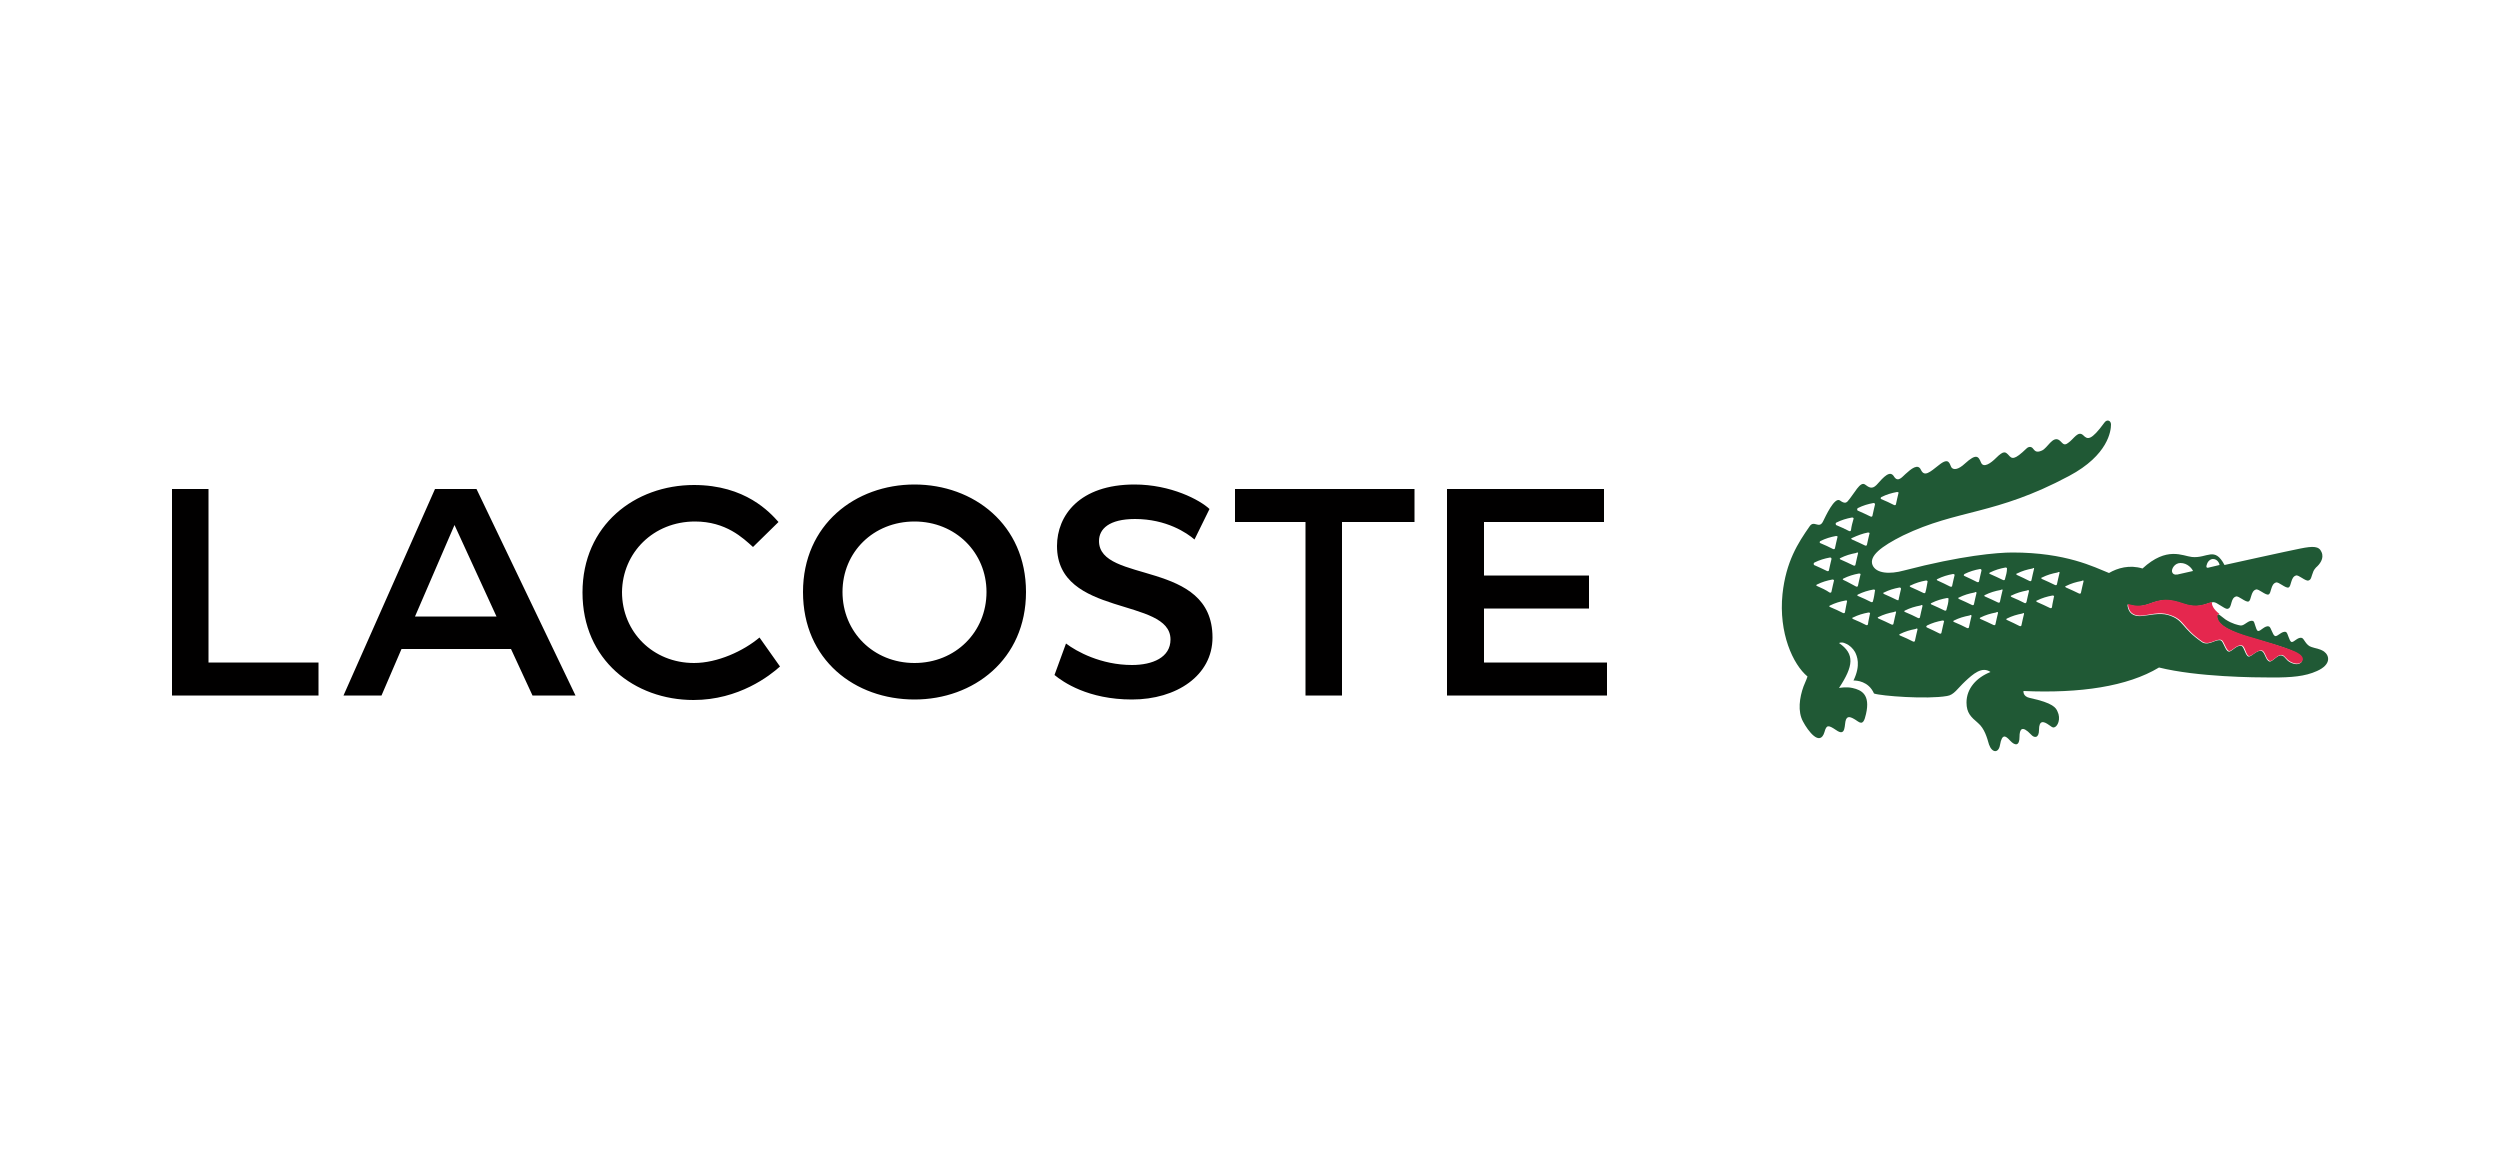
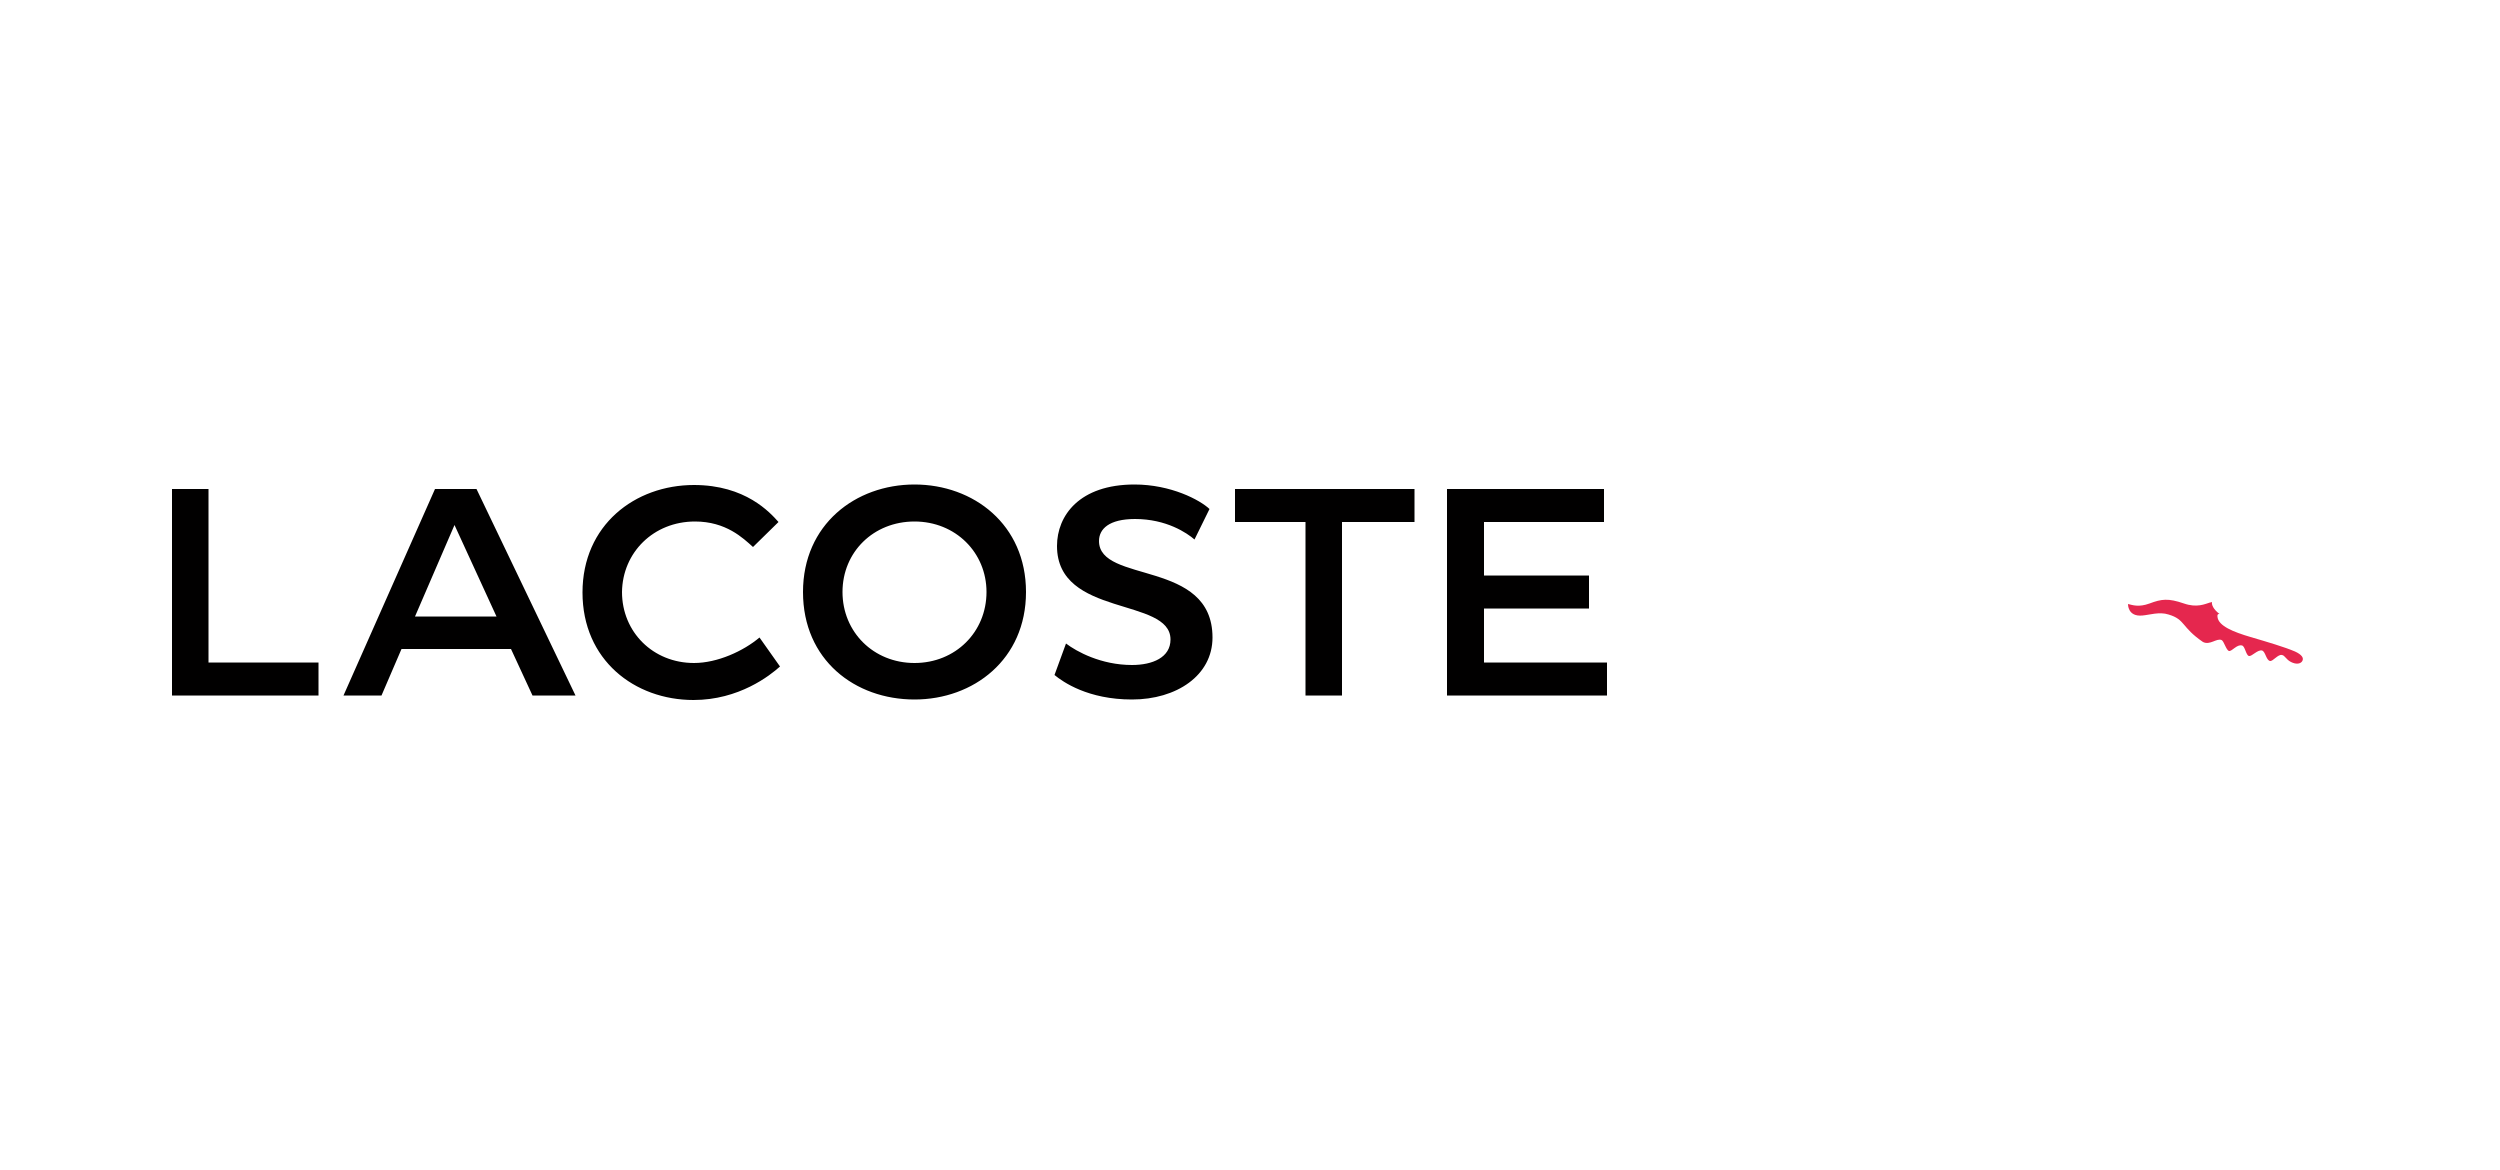
<svg xmlns="http://www.w3.org/2000/svg" id="Capa_1" x="0px" y="0px" viewBox="0 0 500 233.9" style="enable-background:new 0 0 500 233.9;" xml:space="preserve">
  <style type="text/css">	.st0{fill:#010000;}	.st1{fill:#205935;}	.st2{fill:#E5274E;}</style>
  <g>
    <path class="st0" d="M182.9,139.9c11.8,0,22.3-8,22.3-21.5c0-13.5-10.5-21.5-22.3-21.5c-11.8,0-22.3,8-22.3,21.5  C160.6,132,171,139.9,182.9,139.9 M106.5,139.1h8.6L95.3,97.8H87l-18.3,41.3h7.6l4-9.3h21.9L106.5,139.1z M320.7,97.8h-31.3v41.3  h32v-6.6h-24.6v-10.8h21v-6.6h-21v-10.7h24V97.8z M210.9,135c1.7,1.4,6.7,4.9,15.5,4.9c8.9,0,16.1-4.8,16.1-12.4  c0-15.7-22.7-10.7-22.7-19.3c0-2.4,2-4.4,7.2-4.4c6.3,0,10.4,2.8,11.9,4.1l3-6.1c-1.9-1.8-7.7-4.9-15-4.9c-11,0-15.5,6.2-15.5,12.3  c0,14.3,22.7,10.2,22.7,18.7c0,3.6-3.6,5.1-7.7,5.1c-6.2,0-11.1-2.7-13.2-4.3L210.9,135z M139,104.3c6.2,0,9.6,3.3,11.6,5.1l5.1-5  c-1.7-1.9-6.6-7.4-16.9-7.4c-11.8,0-22.3,8-22.3,21.5c0,13.5,10.4,21.5,22.2,21.5c9.1,0,15.3-4.9,17.3-6.7l-4.1-5.8  c-3.2,2.7-8.4,5.1-13.1,5.1c-8.2,0-14.4-6.2-14.4-14.2C124.5,110.5,130.7,104.3,139,104.3 M182.9,132.6c-8.2,0-14.4-6.2-14.4-14.2  c0-8,6.2-14.1,14.4-14.1c8.2,0,14.4,6.2,14.4,14.1C197.3,126.4,191.1,132.6,182.9,132.6 M261.1,104.4v34.7h7.3v-34.7h14.5v-6.6H247  v6.6H261.1z M41.7,97.8h-7.3v41.3h29.3v-6.6H41.7V97.8z M90.9,105l8.4,18.3H83L90.9,105z" />
-     <path class="st1" d="M464.8,130.3c-0.9-0.6-1.7-0.6-2.5-0.9c-1.1-0.3-1.5-1.7-1.9-1.8c-0.8-0.3-1.6,0.9-2.1,0.8  c-0.5-0.2-0.7-1.8-1.1-2c-0.8-0.3-1.7,1-2.2,0.8c-0.5-0.2-0.8-1.8-1.2-1.9c-0.8-0.3-1.7,1-2.2,0.9c-0.5-0.2-0.6-1.9-1-2  c-0.9-0.3-1.7,1-2.5,0.9c-0.5-0.1-1.6-0.3-3-1.2c-0.4-0.3-1.3-1-1.3-1c-0.1-0.1-0.5-0.1-0.4,0.6c0.2,1.7,3.2,3,6.6,4  c3.4,1,6.9,1.9,8.9,2.9c1.3,0.6,1.8,1.3,1.4,2c-0.4,0.5-1.2,0.6-2.2,0.1c-1-0.5-1.1-1.3-1.8-1.4c-0.8-0.2-1.8,1.3-2.4,1.2  c-0.8-0.2-0.9-1.9-1.6-2.1c-0.9-0.3-2,1.2-2.6,1.1c-0.6-0.1-0.9-2-1.4-2.1c-1-0.3-2,1.3-2.6,1.1c-0.6-0.1-1-1.9-1.5-2.2  c-1-0.4-2.3,1.1-3.7,0.4c-4.4-3-3.6-4.5-6.9-5.5c-1.7-0.5-3.9,0.1-5.2,0.2c-3,0.3-2.9-2.3-2.9-2.3c0.9,0.2,2.1,0.7,4.3-0.1  c2.4-0.9,3.8-1.1,6.9,0c2.7,0.9,4.2,0.1,5.2-0.2c0.5-0.1,0.8-0.4,1.7,0.2c0.9,0.5,1.7,1.2,2.1,0.9c0.7-0.3,0.4-2.1,1.5-2.4  c0.5-0.2,1.9,1.2,2.5,1c0.6-0.2,0.4-2.1,1.5-2.4c0.5-0.2,1.9,1.2,2.5,1c0.6-0.2,0.4-2.1,1.5-2.4c0.5-0.2,1.9,1.2,2.5,1  c0.6-0.2,0.4-2.1,1.5-2.4c0.5-0.2,1.9,1.2,2.5,1v0c0.6-0.2,0.5-0.7,1-1.9c0.1-0.2,0.3-0.5,0.5-0.7c0.7-0.6,1.7-1.8,1.1-3.1  c-0.5-1.2-1.7-1.2-4.2-0.7c-2.1,0.4-15.2,3.3-15.2,3.3c-2-3.8-3.4-1.3-6.5-1.6c-1.9-0.2-5-2.2-9.9,2.3c-2.6-0.8-5-0.1-6.7,0.9  c-3-1.2-8.6-4.1-19.3-4.1c-3,0-10.2,0.6-21.7,3.6c-2.9,0.8-5.6,0.6-6.3-1.1c-0.7-1.8,1.7-3.7,6.1-5.9c11-5.3,18.4-4,33.2-11.9  c7.9-4.2,8.4-9.1,8.4-10.3c0-0.8-0.8-1.1-1.3-0.4c-2.7,3.7-3.4,3.4-4.2,2.6c-1.1-1.1-1.9,0.7-3.1,1.5c-0.9,0.7-1.1-0.1-1.8-0.6  c-1.3-0.8-2.3,1.6-3.4,2.1c-1.3,0.6-1.5-0.1-1.9-0.5c-0.3-0.3-0.8-0.3-1.2,0.1c-2.5,2.4-2.9,2.1-3.6,1.3c-0.6-0.6-0.9-1-2.5,0.6  c-1,1-2.5,2.1-3,0.9c-0.5-1.2-0.9-1.9-3.2,0.2c-1.4,1.3-2.3,1.3-2.7,0.8c-0.4-0.6-0.4-2.2-2.5-0.5c-1.9,1.5-2.9,2.4-3.6,1  c-0.6-1.4-2-0.2-3.1,0.8c-0.6,0.5-1.5,1.8-2.3,0.5c-0.8-1.3-2,0-3.5,1.7c-0.9,0.9-1.5,0.5-2.3-0.1c-1-0.7-2.1,1.8-3.5,3.4  c-0.3,0.3-0.7,0.4-1.5-0.2c-1.1-0.8-2.9,3.2-3.4,4.2c-0.8,1.6-1.8-0.4-2.7,1c-2.3,3.3-4.7,7-5.4,13.5c-0.8,7.8,2.1,14.1,5,16.5  c0,0-0.3,0.9-0.8,2c-0.8,2.2-1.2,5-0.1,7c1,1.9,3.4,5.1,4.3,2.1c0.4-1.5,0.8-1.4,2.3-0.4c2.1,1.5,1.6-1.2,2-2.1  c0.3-0.6,0.7-0.8,2.4,0.4c1,0.7,1.3-0.2,1.6-1.5c0.9-3.9-0.9-4.8-2.7-5.2c-1.3-0.3-2.7,0-2.7,0c2.9-4.4,3.2-6.8,0-9  c0.5-0.2,0.9-0.1,1.3,0.1c0.8,0.3,1.5,1,1.9,1.7c0.4,0.8,1.2,2.6-0.3,5.7c0.6,0,3,0.1,4.1,2.6c1.4,0.5,10.6,1.2,14.6,0.5  c1.4-0.2,2.1-1.5,3.6-2.9c1.6-1.5,3.4-3.1,5.1-1.9c-2.8,1.1-4.8,3.3-4.8,6.1c0,2.1,0.9,2.9,2.3,4.1c1.3,1.1,1.8,2.9,2.2,4.3  c0.6,1.7,1.9,1.8,2.2,0.1c0.4-2.3,1.1-1.9,2-0.9c1.1,1.2,1.9,1,1.9-0.7c0-1.6,0.5-2.4,2.3-0.5c0.7,0.8,1.6,0.7,1.6-0.9  c0-2,0.9-1.8,2-1c0.4,0.3,0.7,0.5,0.9,0.5c0.9-0.1,1.5-1.8,0.8-3.2c-0.3-0.7-0.8-1.7-5.5-2.7c-1.5-0.3-1.3-1.4-1.3-1.4  c11.3,0.5,20.8-0.9,27.1-4.7c7.7,1.9,19,2,22.7,2c3.7,0,6.5-0.2,8.9-1.3C466.3,132.9,465.9,131.1,464.8,130.3 M441.4,112.8  c0.2-0.6,0.7-1,1.2-1c0.9,0,1.3,0.9,1.3,1.2l-2.1,0.5C441.2,113.7,441.2,113.3,441.4,112.8 M436.1,112.6c1.4,0,2.3,1.1,2.5,1.6  c0,0-2.2,0.5-3.1,0.7c-0.6,0.1-1-0.1-1.1-0.6C434.3,113.8,434.9,112.6,436.1,112.6 M376.3,99.4c1-0.5,2-0.8,3.1-1  c0.2,0,0.4,0.1,0.3,0.2c-0.2,0.7-0.3,1.4-0.5,2.2c0,0.2-0.2,0.3-0.4,0.2c-0.8-0.4-1.6-0.8-2.6-1.2  C376.1,99.7,376.1,99.5,376.3,99.4 M371.6,101.6c1-0.5,2-0.8,3.1-1c0.2,0,0.3,0.1,0.3,0.3c-0.2,0.7-0.3,1.4-0.5,2.2  c0,0.2-0.2,0.3-0.4,0.2c-0.8-0.4-1.7-0.8-2.6-1.2C371.4,101.9,371.4,101.7,371.6,101.6 M373.6,106.5c0.2,0,0.4,0.1,0.3,0.2  c-0.2,0.7-0.3,1.4-0.5,2.2c0,0.2-0.2,0.3-0.4,0.2c-0.8-0.4-1.7-0.8-2.6-1.2c-0.2-0.1-0.2-0.3,0-0.3  C371.5,107.1,372.5,106.7,373.6,106.5 M371.6,110.7c-0.2,0.7-0.3,1.4-0.5,2.2c0,0.2-0.2,0.3-0.4,0.2c-0.8-0.4-1.7-0.8-2.6-1.2  c-0.2-0.1-0.2-0.2,0-0.3c1-0.5,2-0.8,3.1-1C371.5,110.4,371.7,110.5,371.6,110.7 M367.3,104.5c1-0.5,2-0.8,3.1-1  c0.2,0,0.4,0.1,0.3,0.3c-0.2,0.7-0.4,1.4-0.5,2.2c0,0.2-0.2,0.3-0.4,0.2c-0.8-0.4-1.6-0.8-2.6-1.2  C367.1,104.7,367.1,104.6,367.3,104.5 M364.1,108.2c1-0.5,2-0.8,3.1-1c0.2,0,0.4,0.1,0.3,0.2c-0.2,0.7-0.3,1.4-0.5,2.2  c0,0.2-0.2,0.3-0.4,0.2c-0.8-0.4-1.6-0.8-2.6-1.2C363.9,108.5,363.9,108.3,364.1,108.2 M362.9,112.5c1-0.5,2-0.8,3.1-1  c0.2,0,0.3,0.1,0.3,0.3c-0.2,0.7-0.3,1.4-0.5,2.2c0,0.2-0.2,0.3-0.4,0.2c-0.8-0.4-1.7-0.8-2.6-1.2  C362.7,112.8,362.7,112.6,362.9,112.5 M363.4,117.2c-0.2-0.1-0.2-0.2,0-0.3c1-0.5,2-0.8,3.1-1c0.2,0,0.3,0.1,0.3,0.2  c-0.2,0.7-0.3,1.4-0.5,2.2c0,0.2-0.2,0.3-0.4,0.2C365.2,118,364.3,117.6,363.4,117.2 M369,122.4c0,0.2-0.2,0.3-0.4,0.2  c-0.8-0.4-1.6-0.8-2.6-1.2c-0.2-0.1-0.2-0.2,0-0.3c1-0.5,2-0.8,3.1-1c0.2-0.1,0.4,0.1,0.3,0.2C369.3,120.9,369.1,121.7,369,122.4   M368.7,116c-0.2-0.1-0.2-0.2,0-0.3c1-0.5,2-0.8,3.1-1c0.2,0,0.4,0.1,0.3,0.2c-0.2,0.7-0.3,1.4-0.5,2.2c0,0.2-0.2,0.3-0.4,0.2  C370.4,116.9,369.6,116.4,368.7,116 M373.6,124.8c0,0.2-0.2,0.3-0.4,0.2c-0.8-0.4-1.6-0.8-2.6-1.2c-0.2-0.1-0.2-0.3,0-0.3  c1-0.5,2-0.8,3.1-1c0.2,0,0.4,0.1,0.3,0.2C373.9,123.3,373.7,124,373.6,124.8 M374.6,120.2c0,0.2-0.2,0.3-0.4,0.2  c-0.8-0.4-1.6-0.8-2.6-1.2c-0.2-0.1-0.2-0.2,0-0.3c1-0.5,2-0.8,3.1-1c0.2,0,0.4,0.1,0.3,0.2C374.9,118.8,374.8,119.5,374.6,120.2   M379.2,122.5c-0.2,0.7-0.3,1.4-0.5,2.2c0,0.2-0.2,0.3-0.4,0.2c-0.8-0.4-1.7-0.8-2.6-1.2c-0.2-0.1-0.2-0.3,0-0.3c1-0.5,2-0.8,3.1-1  C379.1,122.2,379.3,122.3,379.2,122.5 M379.4,120c-0.8-0.4-1.7-0.8-2.6-1.2c-0.2-0.1-0.2-0.3,0-0.3c1-0.5,2-0.8,3.1-1  c0.2,0,0.3,0.1,0.3,0.3c-0.2,0.7-0.3,1.4-0.5,2.2C379.8,120,379.6,120.1,379.4,120 M383.5,125.9c-0.2,0.7-0.3,1.4-0.5,2.2  c0,0.2-0.2,0.3-0.4,0.2c-0.8-0.4-1.6-0.8-2.6-1.2c-0.2-0.1-0.2-0.2,0-0.3c1-0.5,2-0.8,3.1-1C383.4,125.6,383.5,125.7,383.5,125.9   M384.5,121.2c-0.2,0.7-0.3,1.4-0.5,2.2c0,0.2-0.2,0.3-0.4,0.2c-0.8-0.4-1.6-0.8-2.6-1.2c-0.2-0.1-0.2-0.2,0-0.3c1-0.5,2-0.8,3.1-1  C384.4,120.9,384.5,121,384.5,121.2 M385.1,118.4c0,0.2-0.2,0.3-0.4,0.2c-0.8-0.4-1.7-0.8-2.6-1.2c-0.2-0.1-0.2-0.3,0-0.3  c1-0.5,2-0.8,3.1-1c0.2,0,0.4,0.1,0.3,0.3C385.4,116.9,385.3,117.7,385.1,118.4 M388.3,126.5c0,0.2-0.2,0.3-0.4,0.2  c-0.8-0.4-1.6-0.8-2.5-1.2c-0.2-0.1-0.2-0.2,0-0.4c1-0.5,2-0.8,3.1-1c0.2,0,0.4,0.1,0.3,0.2C388.6,125,388.5,125.7,388.3,126.5   M389.3,121.9c0,0.2-0.2,0.3-0.4,0.2c-0.8-0.4-1.7-0.8-2.6-1.2c-0.2-0.1-0.2-0.2,0-0.3c1-0.5,2-0.8,3.1-1c0.2,0,0.4,0.1,0.3,0.2  C389.7,120.5,389.5,121.2,389.3,121.9 M390,117.3c-0.8-0.4-1.6-0.8-2.5-1.2c-0.2-0.1-0.2-0.2,0-0.3c1-0.5,2-0.8,3.1-1  c0.2,0,0.4,0.1,0.3,0.3c-0.2,0.7-0.3,1.4-0.5,2.2C390.4,117.3,390.2,117.4,390,117.3 M394.3,123.2c-0.2,0.7-0.3,1.4-0.5,2.2  c0,0.2-0.2,0.3-0.4,0.2c-0.8-0.4-1.6-0.8-2.6-1.2c-0.2-0.1-0.2-0.2,0-0.3c1-0.5,2-0.8,3.1-1C394.2,122.9,394.3,123,394.3,123.2   M395.3,118.6c-0.2,0.7-0.3,1.4-0.5,2.2c0,0.2-0.2,0.3-0.4,0.2c-0.8-0.4-1.7-0.8-2.6-1.2c-0.2-0.1-0.2-0.3,0-0.3c1-0.5,2-0.8,3.1-1  C395.2,118.3,395.3,118.4,395.3,118.6 M395.4,116.4c-0.8-0.4-1.6-0.8-2.5-1.2c-0.2-0.1-0.2-0.2,0-0.4c1-0.5,2-0.8,3.1-1  c0.2,0,0.3,0.1,0.3,0.3c-0.2,0.7-0.3,1.4-0.5,2.2C395.8,116.4,395.6,116.5,395.4,116.4 M399.6,122.6c-0.2,0.7-0.3,1.4-0.5,2.2  c0,0.2-0.2,0.3-0.4,0.2c-0.8-0.4-1.7-0.8-2.6-1.2c-0.2-0.1-0.2-0.2,0-0.3c1-0.5,2-0.8,3.1-1C399.5,122.3,399.6,122.4,399.6,122.6   M400.5,118.1c-0.2,0.7-0.3,1.4-0.5,2.2c0,0.2-0.2,0.3-0.4,0.2c-0.8-0.4-1.7-0.8-2.6-1.2c-0.2-0.1-0.2-0.2,0-0.3c1-0.5,2-0.8,3.1-1  C400.5,117.8,400.6,117.9,400.5,118.1 M401,115.8c0,0.2-0.2,0.3-0.4,0.2c-0.8-0.4-1.7-0.8-2.6-1.2c-0.2-0.1-0.2-0.2,0-0.3  c1-0.5,2-0.8,3.1-1c0.2,0,0.3,0.1,0.3,0.2C401.4,114.4,401.2,115.1,401,115.8 M404.8,122.8c-0.2,0.7-0.3,1.4-0.5,2.2  c0,0.2-0.2,0.3-0.4,0.2c-0.8-0.4-1.6-0.8-2.5-1.2c-0.2-0.1-0.2-0.2,0-0.3c1-0.5,2-0.8,3.1-1C404.7,122.5,404.8,122.6,404.8,122.8   M405.8,118.2c-0.2,0.7-0.3,1.4-0.5,2.2c-0.1,0.2-0.2,0.3-0.4,0.2c-0.8-0.4-1.6-0.8-2.6-1.2c-0.2-0.1-0.2-0.3,0-0.3  c1-0.5,2-0.8,3.1-1C405.7,117.9,405.8,118.1,405.8,118.2 M406.8,113.8c-0.2,0.7-0.3,1.4-0.5,2.2c0,0.2-0.2,0.3-0.4,0.2  c-0.8-0.4-1.6-0.8-2.5-1.2c-0.2-0.1-0.2-0.3,0-0.3c1-0.5,2-0.8,3.1-1C406.7,113.5,406.9,113.6,406.8,113.8 M410.4,121.4  c0,0.2-0.2,0.3-0.4,0.2c-0.8-0.4-1.7-0.8-2.6-1.2c-0.2-0.1-0.2-0.3,0-0.3c1-0.5,2-0.8,3.1-1c0.2,0,0.4,0.1,0.3,0.2  C410.7,119.9,410.5,120.6,410.4,121.4 M411.9,114.6c-0.2,0.7-0.3,1.4-0.5,2.2c0,0.2-0.2,0.3-0.4,0.2c-0.8-0.4-1.7-0.8-2.6-1.2  c-0.2-0.1-0.2-0.3,0-0.3c1-0.5,2-0.8,3.1-1C411.8,114.3,412,114.4,411.9,114.6 M416.7,116.3c-0.2,0.7-0.3,1.4-0.5,2.2  c0,0.2-0.2,0.3-0.4,0.2c-0.8-0.4-1.7-0.8-2.6-1.2c-0.2-0.1-0.2-0.3,0-0.3c1-0.5,2-0.8,3.1-1C416.6,116,416.8,116.1,416.7,116.3" />
    <path class="st2" d="M436.8,120.7c-3.2-1.1-4.5-0.9-6.9,0c-2.2,0.8-3.4,0.3-4.3,0.1c0,0-0.1,2.6,2.9,2.3c1.3-0.1,3.4-0.8,5.2-0.2  c3.4,1,2.5,2.5,6.9,5.5c1.4,0.7,2.7-0.8,3.7-0.4c0.5,0.2,0.9,2,1.5,2.2c0.6,0.1,1.6-1.4,2.6-1.1c0.6,0.1,0.8,2,1.4,2.1  c0.6,0.1,1.7-1.3,2.6-1.1c0.7,0.2,0.8,1.9,1.6,2.1c0.6,0.1,1.6-1.4,2.4-1.2c0.6,0.1,0.8,0.9,1.8,1.4c1,0.5,1.8,0.4,2.2-0.1  c0.5-0.7-0.1-1.4-1.4-2c-2.1-0.9-5.5-1.9-8.9-2.9c-3.4-1-6.4-2.2-6.6-4c-0.1-0.7,0.3-0.6,0.4-0.6c-1.3-1-1.6-1.9-1.5-2.4v0v0l0,0  c-0.1,0-0.2,0.1-0.4,0.1C441,120.8,439.4,121.6,436.8,120.7" />
  </g>
</svg>